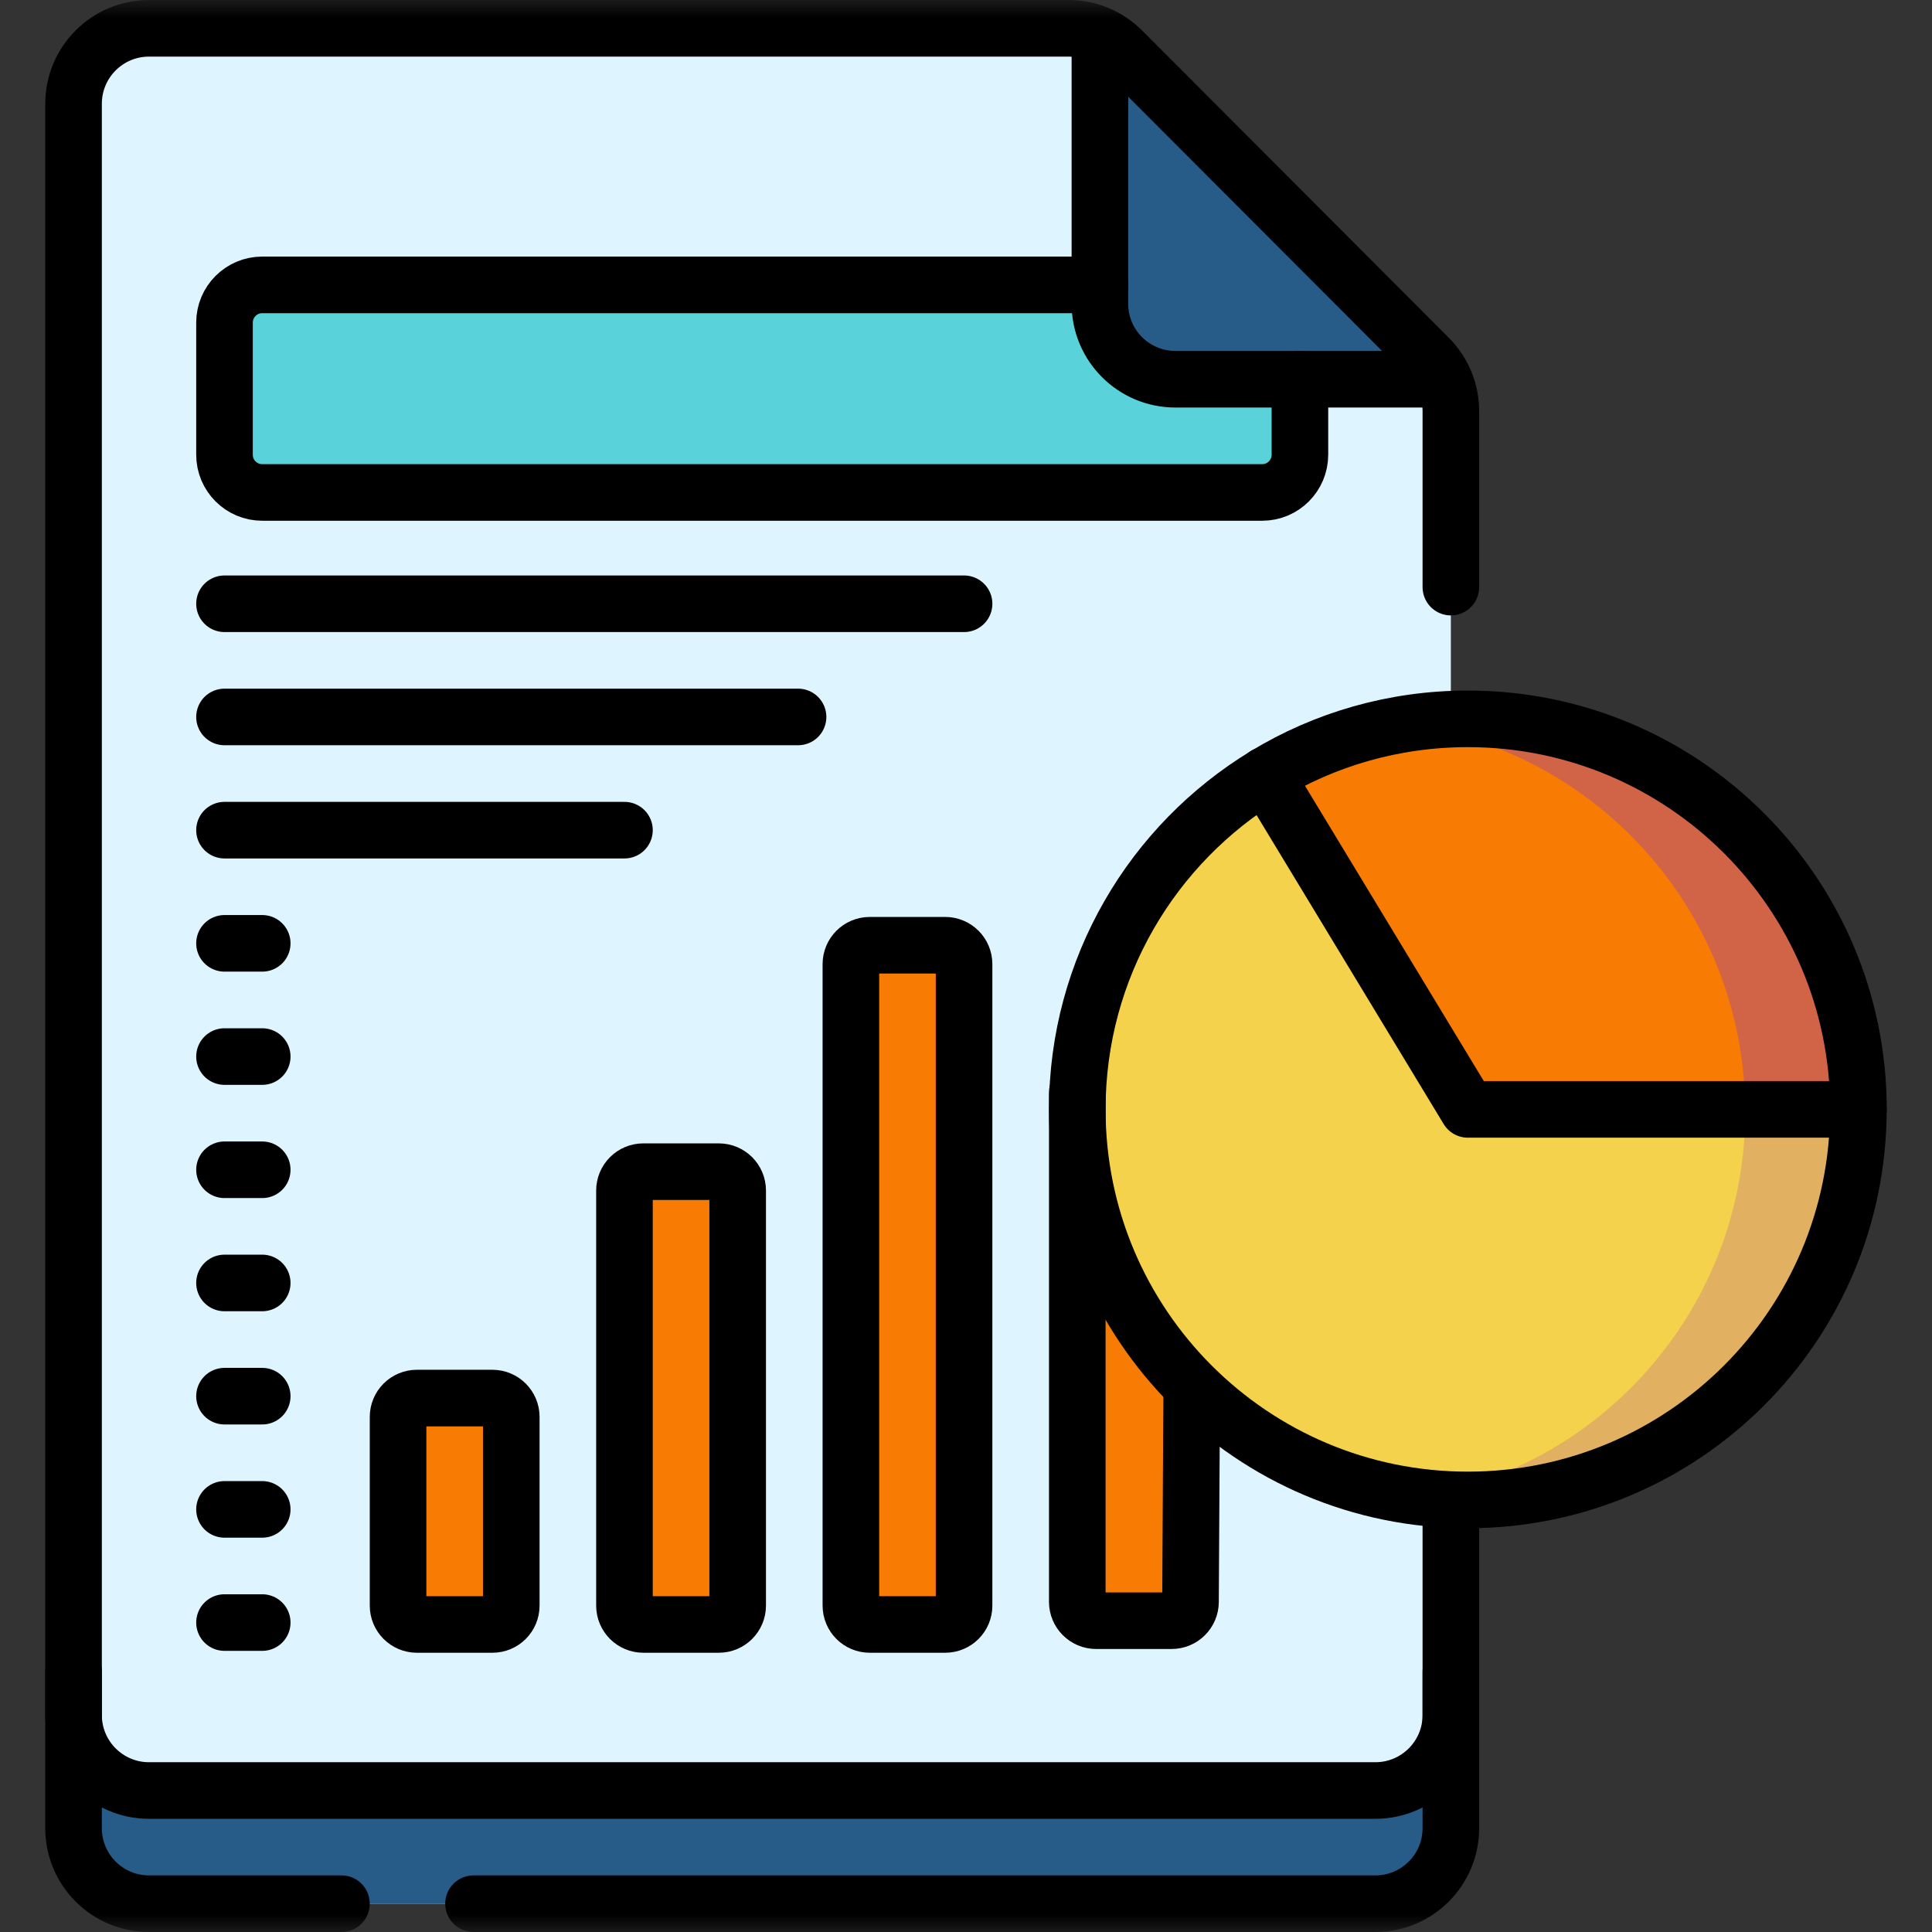
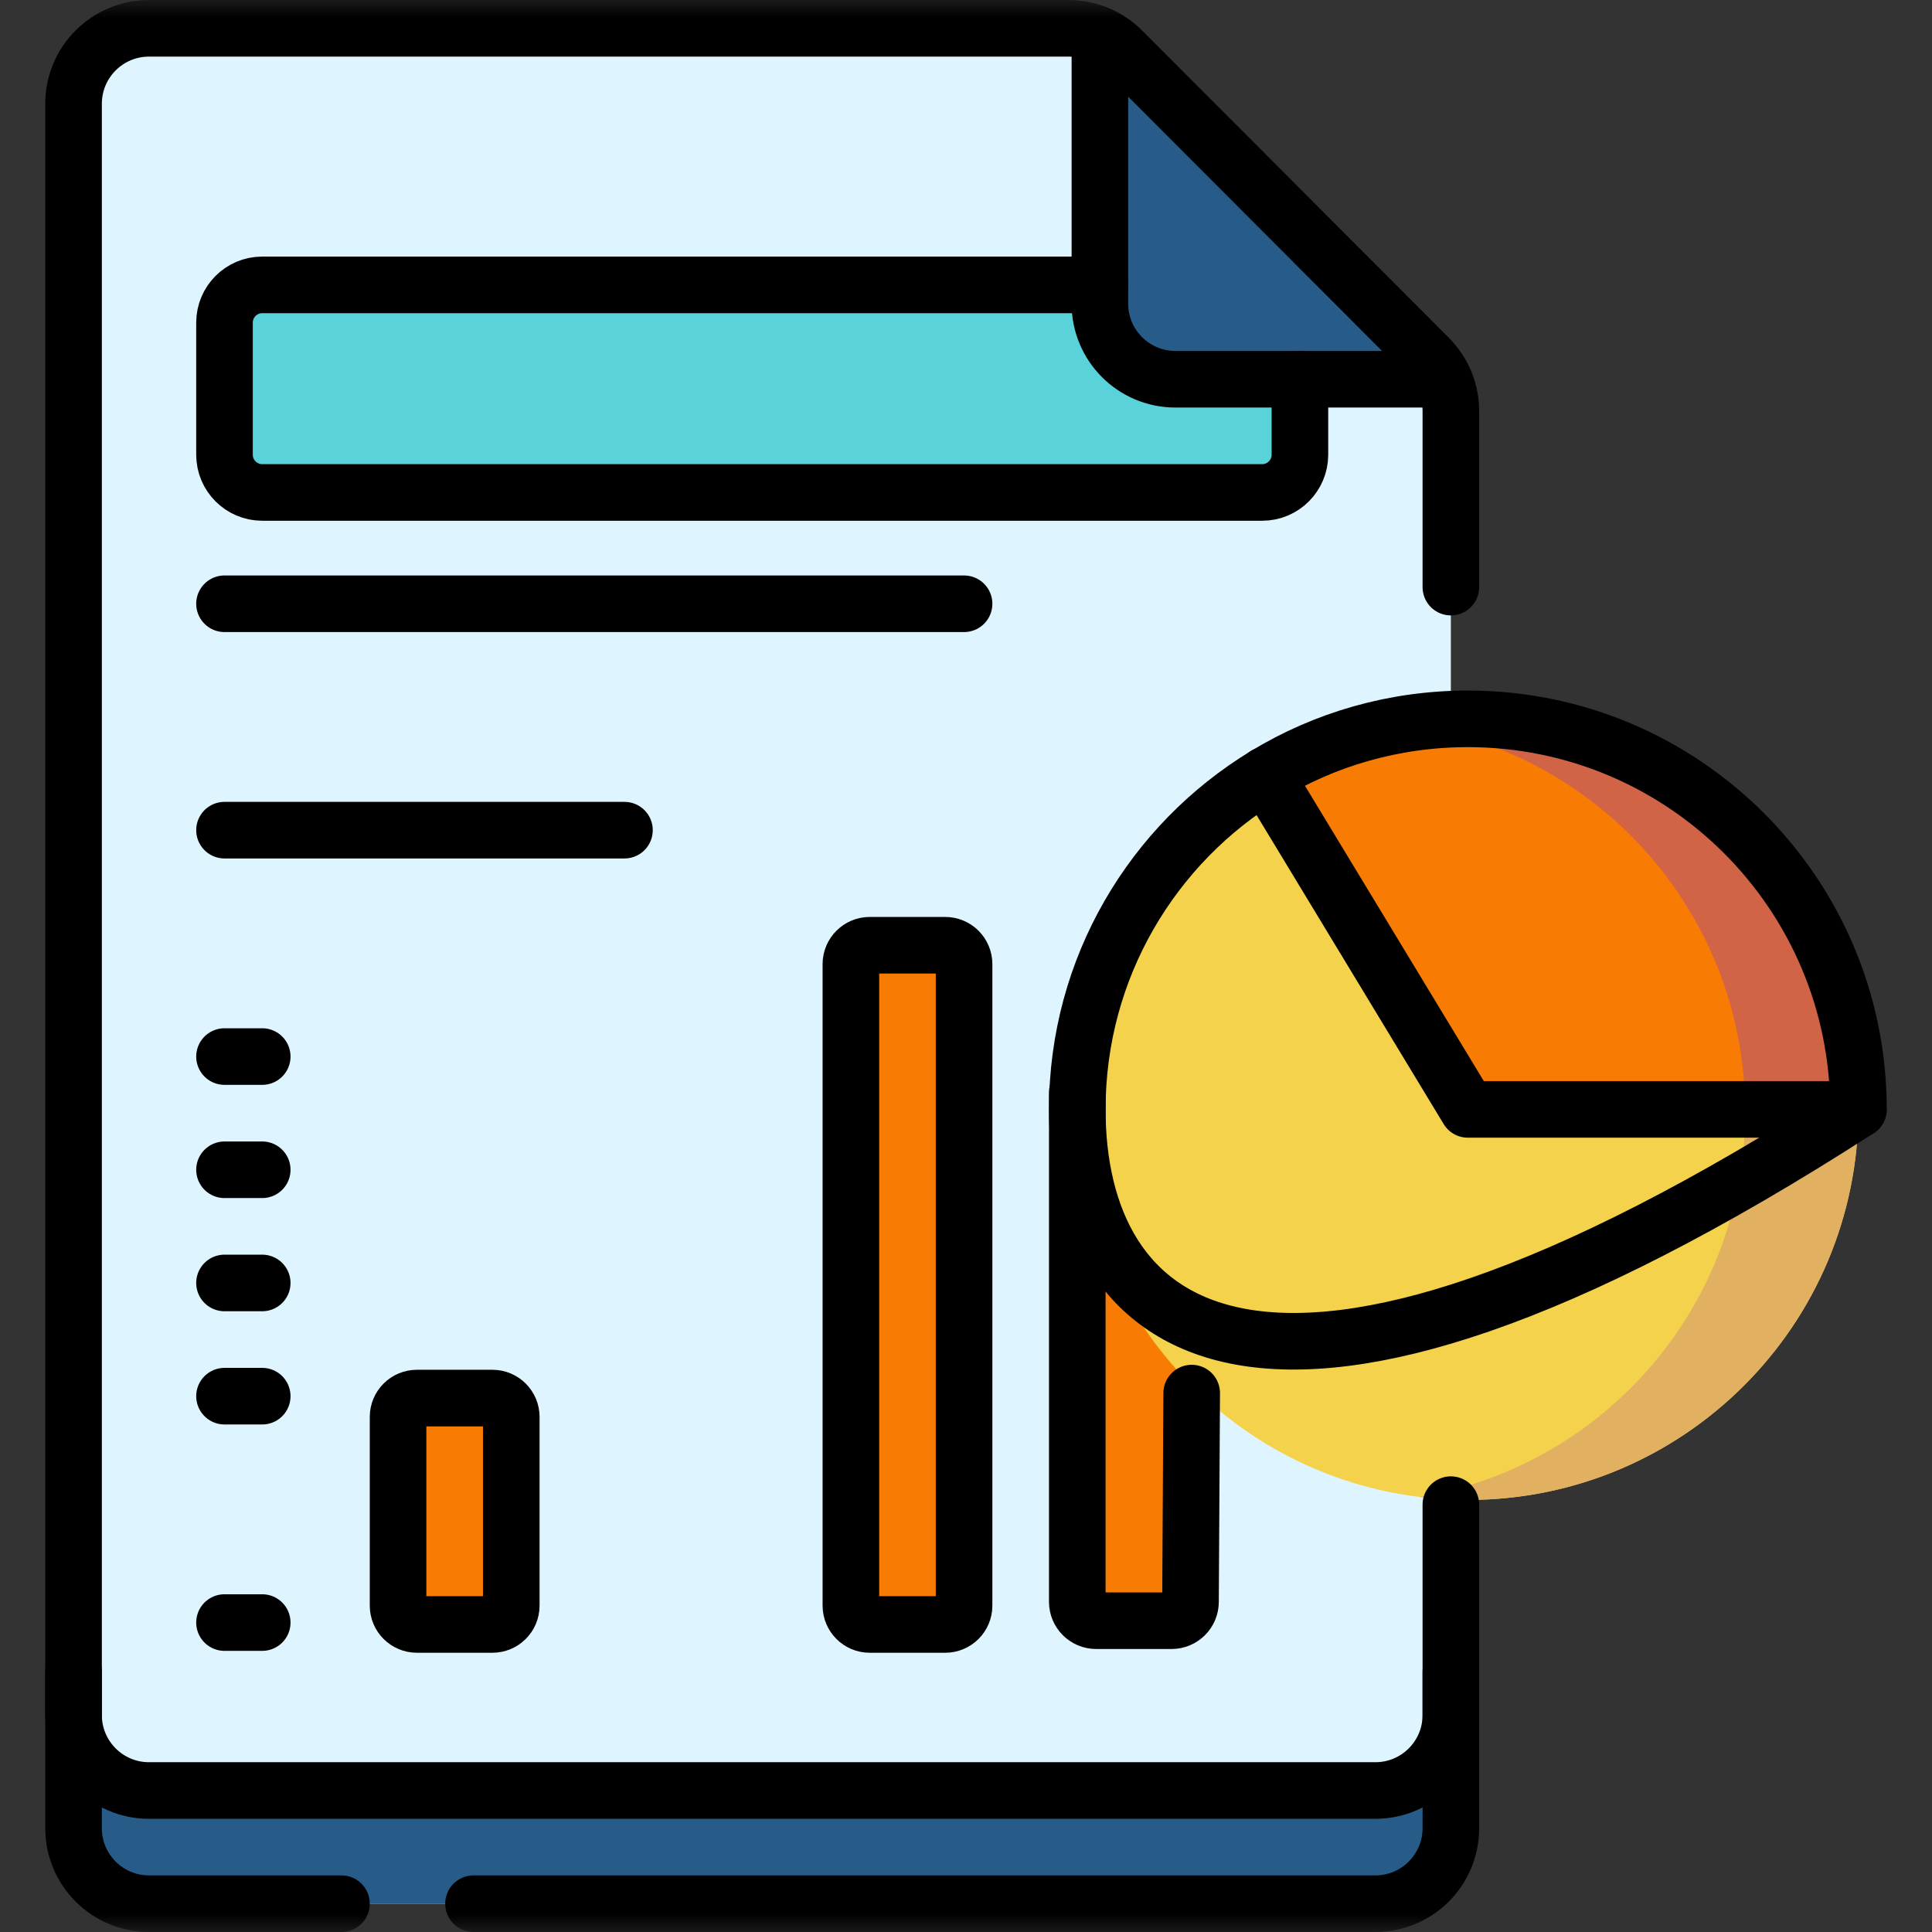
<svg xmlns="http://www.w3.org/2000/svg" width="55" height="55" viewBox="0 0 55 55" fill="none">
  <rect x="0" y="0" width="55" height="55" fill="#333333" stroke="none" />
  <mask id="mask0_0_12354" style="mask-type:luminance" maskUnits="userSpaceOnUse" x="0" y="0" width="55" height="55">
    <path fill-rule="evenodd" clip-rule="evenodd" d="M0 0L55 0L55 55L0 55L0 0Z" fill="white" />
  </mask>
  <g mask="url(#mask0_0_12354)">
    <path d="M41.303 11.703L41.303 52.046C41.303 53.233 40.341 54.194 39.154 54.194L4.242 54.194C3.055 54.194 2.094 53.233 2.094 52.046L2.094 2.954C2.094 1.767 3.055 0.806 4.242 0.806H30.422C30.732 0.806 31.035 0.872 31.312 0.999C31.546 1.104 31.758 1.253 31.942 1.436L40.675 10.185C40.854 10.363 40.998 10.571 41.102 10.796C41.233 11.077 41.303 11.387 41.303 11.703" fill="#DEF5FF" />
    <path d="M41.303 48.823V52.046C41.303 53.233 40.341 54.194 39.154 54.194L4.242 54.194C3.055 54.194 2.094 53.233 2.094 52.046V48.823C2.094 50.01 3.055 50.972 4.242 50.972L39.154 50.972C40.341 50.972 41.303 50.01 41.303 48.823" fill="#275C88" />
    <path d="M7.465 8.11C6.872 8.11 6.391 8.591 6.391 9.185L6.391 12.944C6.391 13.538 6.872 14.019 7.465 14.019L35.932 14.019C36.525 14.019 37.006 13.538 37.006 12.944V8.11L7.465 8.11Z" fill="#5AD2DA" />
    <path d="M41.102 10.796L33.461 10.796C32.274 10.796 31.312 9.834 31.312 8.647V0.999C31.546 1.104 31.758 1.253 31.942 1.436L40.675 10.185C40.854 10.363 40.998 10.571 41.102 10.796" fill="#275C88" />
    <path d="M14.018 39.8H11.869C11.572 39.8 11.332 40.04 11.332 40.337V45.708C11.332 46.005 11.572 46.245 11.869 46.245H14.018C14.314 46.245 14.555 46.005 14.555 45.708V40.337C14.555 40.04 14.314 39.8 14.018 39.8" fill="#F87B03" />
-     <path d="M20.463 33.355H18.314C18.018 33.355 17.777 33.595 17.777 33.892V45.708C17.777 46.005 18.018 46.245 18.314 46.245H20.463C20.759 46.245 21 46.005 21 45.708V33.892C21 33.595 20.759 33.355 20.463 33.355" fill="#F87B03" />
    <path d="M26.908 26.909H24.76C24.463 26.909 24.223 27.15 24.223 27.446L24.223 45.708C24.223 46.005 24.463 46.245 24.76 46.245H26.908C27.205 46.245 27.445 46.005 27.445 45.708L27.445 27.446C27.445 27.15 27.205 26.909 26.908 26.909" fill="#F87B03" />
    <path d="M30.668 31.528L30.668 45.601C30.668 45.897 30.909 46.138 31.205 46.138H33.353C33.65 46.138 33.891 45.897 33.891 45.601L33.925 37.92L30.668 31.528Z" fill="#F87B03" />
    <path d="M52.906 31.582L40.406 35.986L36.027 22.07C37.707 21.05 39.679 20.464 41.787 20.464C47.928 20.464 52.906 25.442 52.906 31.582" fill="#F87B03" />
    <path d="M52.904 31.582C52.904 37.722 47.926 42.7 41.786 42.7C35.646 42.7 30.668 37.722 30.668 31.582C30.668 27.55 32.814 24.02 36.026 22.07L41.786 31.582L52.904 31.582Z" fill="#F5D24C" />
    <path d="M52.906 31.582H49.682C49.649 25.938 45.41 21.291 39.941 20.616C40.542 20.515 41.158 20.464 41.788 20.464C47.928 20.464 52.906 25.442 52.906 31.582" fill="#D16346" />
    <path d="M52.906 31.582C52.906 37.722 47.928 42.7 41.788 42.7C41.319 42.7 40.858 42.671 40.406 42.615C45.671 41.739 49.683 37.163 49.683 31.65C49.683 31.627 49.683 31.605 49.682 31.582H52.906Z" fill="#E2B061" />
    <path d="M9.721 54.194H4.242C3.056 54.194 2.094 53.233 2.094 52.046L2.094 2.954C2.094 1.768 3.056 0.806 4.242 0.806H30.422C30.992 0.806 31.539 1.033 31.942 1.436L40.675 10.185C41.077 10.588 41.303 11.133 41.303 11.703V16.714" stroke="black" stroke-width="1.611" stroke-linecap="round" stroke-linejoin="round" />
    <path d="M41.303 42.834V52.046C41.303 53.232 40.341 54.194 39.154 54.194H13.48" stroke="black" stroke-width="1.611" stroke-linecap="round" stroke-linejoin="round" />
    <path d="M31.312 1.343V8.647C31.312 9.834 32.274 10.796 33.461 10.796L40.658 10.796" stroke="black" stroke-width="1.611" stroke-linecap="round" stroke-linejoin="round" />
    <path d="M2.094 47.588V48.823C2.094 50.01 3.056 50.972 4.242 50.972L39.154 50.972C40.341 50.972 41.303 50.01 41.303 48.823V47.588" stroke="black" stroke-width="1.611" stroke-linecap="round" stroke-linejoin="round" />
    <path fill-rule="evenodd" clip-rule="evenodd" d="M14.018 39.8H11.869C11.572 39.8 11.332 40.04 11.332 40.337V45.708C11.332 46.005 11.572 46.245 11.869 46.245H14.018C14.314 46.245 14.555 46.005 14.555 45.708V40.337C14.555 40.04 14.314 39.8 14.018 39.8Z" stroke="black" stroke-width="1.611" stroke-linecap="round" stroke-linejoin="round" />
-     <path fill-rule="evenodd" clip-rule="evenodd" d="M20.463 33.355H18.314C18.018 33.355 17.777 33.595 17.777 33.892V45.708C17.777 46.005 18.018 46.245 18.314 46.245H20.463C20.759 46.245 21 46.005 21 45.708V33.892C21 33.595 20.759 33.355 20.463 33.355Z" stroke="black" stroke-width="1.611" stroke-linecap="round" stroke-linejoin="round" />
    <path fill-rule="evenodd" clip-rule="evenodd" d="M26.908 26.909H24.76C24.463 26.909 24.223 27.15 24.223 27.446L24.223 45.708C24.223 46.005 24.463 46.245 24.76 46.245H26.908C27.205 46.245 27.445 46.005 27.445 45.708L27.445 27.446C27.445 27.15 27.205 26.909 26.908 26.909Z" stroke="black" stroke-width="1.611" stroke-linecap="round" stroke-linejoin="round" />
-     <path d="M6.391 42.969H7.465" stroke="black" stroke-width="1.611" stroke-linecap="round" stroke-linejoin="round" />
    <path d="M6.391 39.746H7.465" stroke="black" stroke-width="1.611" stroke-linecap="round" stroke-linejoin="round" />
    <path d="M6.391 36.523H7.465" stroke="black" stroke-width="1.611" stroke-linecap="round" stroke-linejoin="round" />
    <path d="M6.391 33.301H7.465" stroke="black" stroke-width="1.611" stroke-linecap="round" stroke-linejoin="round" />
    <path d="M6.391 30.078H7.465" stroke="black" stroke-width="1.611" stroke-linecap="round" stroke-linejoin="round" />
-     <path d="M6.391 26.855H7.465" stroke="black" stroke-width="1.611" stroke-linecap="round" stroke-linejoin="round" />
    <path d="M6.391 46.191H7.465" stroke="black" stroke-width="1.611" stroke-linecap="round" stroke-linejoin="round" />
    <path d="M33.925 39.658L33.891 45.601C33.891 45.897 33.65 46.138 33.353 46.138H31.205C30.909 46.138 30.668 45.897 30.668 45.601L30.668 31.099" stroke="black" stroke-width="1.611" stroke-linecap="round" stroke-linejoin="round" />
    <path d="M37.006 10.796V12.944C37.006 13.538 36.525 14.019 35.932 14.019L7.465 14.019C6.872 14.019 6.391 13.538 6.391 12.944L6.391 9.185C6.391 8.591 6.872 8.11 7.465 8.11L31.312 8.11" stroke="black" stroke-width="1.611" stroke-linecap="round" stroke-linejoin="round" />
    <path d="M6.391 17.188L27.445 17.188" stroke="black" stroke-width="1.611" stroke-linecap="round" stroke-linejoin="round" />
-     <path d="M6.391 20.41L22.719 20.41" stroke="black" stroke-width="1.611" stroke-linecap="round" stroke-linejoin="round" />
    <path d="M6.391 23.633H17.777" stroke="black" stroke-width="1.611" stroke-linecap="round" stroke-linejoin="round" />
    <path d="M36.027 22.07C37.707 21.05 39.679 20.464 41.787 20.464C47.928 20.464 52.906 25.442 52.906 31.582" stroke="black" stroke-width="1.611" stroke-linecap="round" stroke-linejoin="round" />
    <path d="M52.691 31.582L41.787 31.582L36.027 22.07" stroke="black" stroke-width="1.611" stroke-linecap="round" stroke-linejoin="round" />
-     <path d="M52.904 31.582C52.904 37.722 47.926 42.7 41.786 42.7C35.646 42.7 30.668 37.722 30.668 31.582C30.668 27.55 32.814 24.02 36.026 22.07" stroke="black" stroke-width="1.611" stroke-linecap="round" stroke-linejoin="round" />
+     <path d="M52.904 31.582C35.646 42.7 30.668 37.722 30.668 31.582C30.668 27.55 32.814 24.02 36.026 22.07" stroke="black" stroke-width="1.611" stroke-linecap="round" stroke-linejoin="round" />
  </g>
</svg>